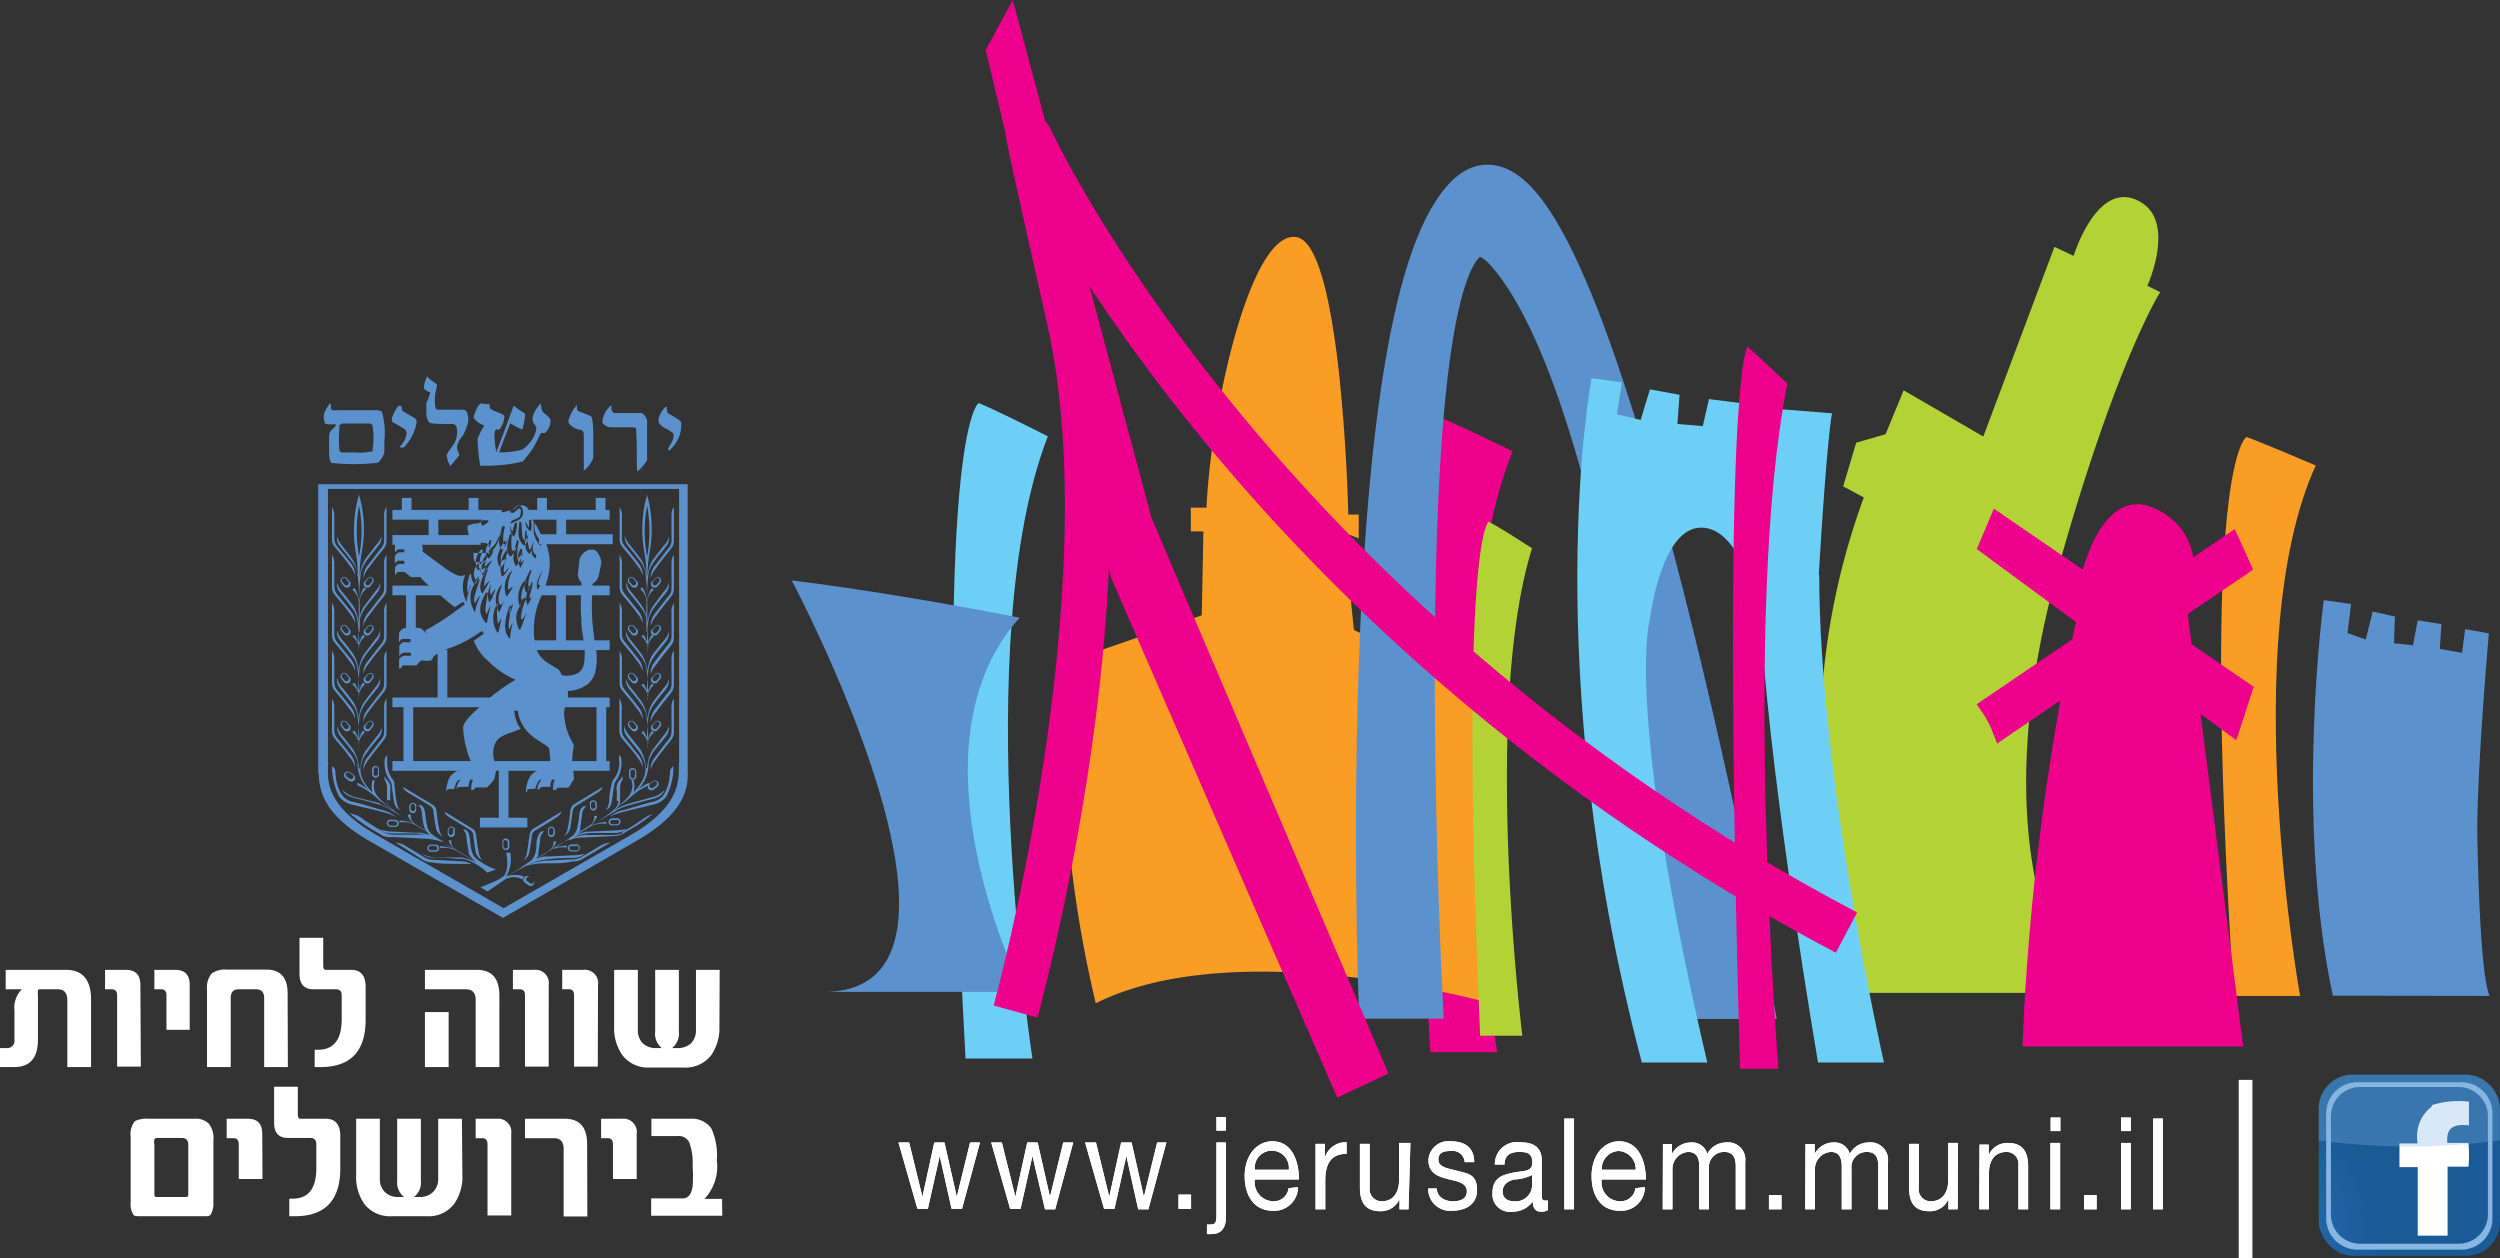
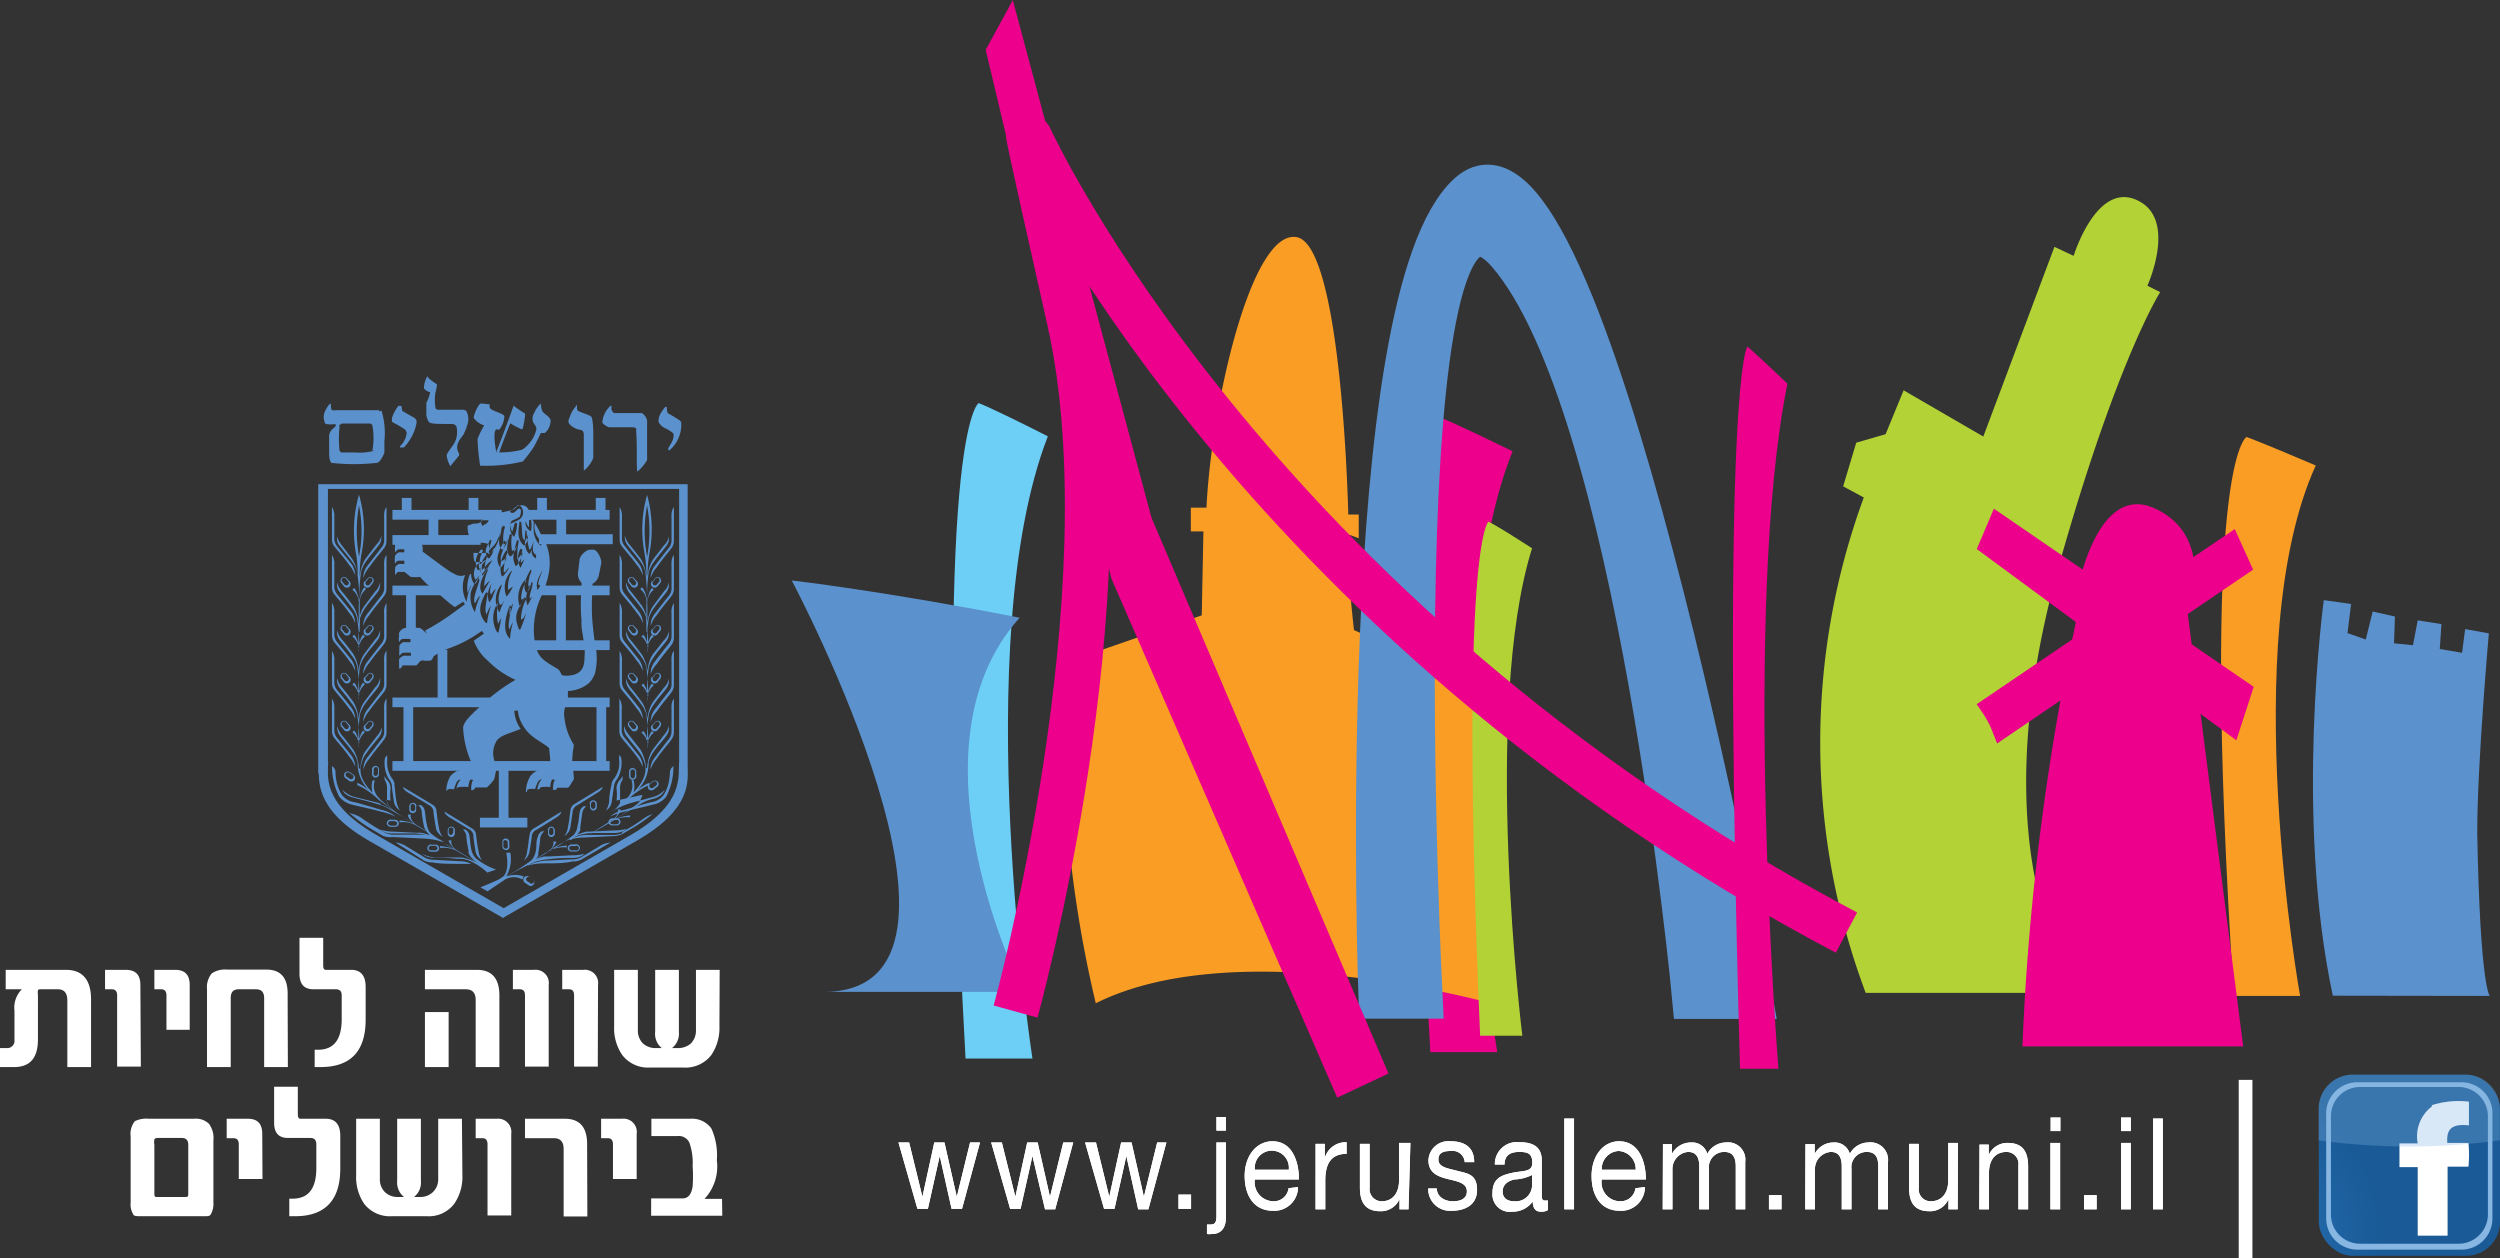
<svg xmlns="http://www.w3.org/2000/svg" viewBox="0 0 105.43 53.07">
  <rect x="0" y="0" width="105.43" height="53.07" fill="#333333" stroke="none" />
  <defs>
    <style>.cls-1{isolation:isolate;}.cls-13,.cls-14,.cls-2,.cls-3,.cls-6{fill:none;}.cls-11,.cls-2,.cls-3,.cls-6{stroke:#5b91cc;}.cls-2,.cls-3{stroke-miterlimit:3.86;}.cls-2{stroke-width:0.41px;}.cls-3{stroke-width:0.42px;}.cls-11,.cls-4{fill:#5b91cc;}.cls-5{fill:#231f20;}.cls-6{stroke-miterlimit:10;stroke-width:0.08px;}.cls-7{fill:#f99d25;}.cls-8{fill:#b2d235;}.cls-18,.cls-9{fill:#ec008c;}.cls-10{fill:#037bc0;}.cls-11{stroke-width:1.68px;}.cls-12{fill:#6dcff6;}.cls-13,.cls-14,.cls-18{stroke:#ec008c;}.cls-13{stroke-width:1.92px;}.cls-14{stroke-width:0.7px;}.cls-15,.cls-16,.cls-17,.cls-21{fill:#fff;}.cls-16{stroke:#231f20;}.cls-16,.cls-17{stroke-width:0.58px;}.cls-17{stroke:#fff;}.cls-18{stroke-width:0.92px;}.cls-19{fill:url(#radial-gradient);}.cls-20,.cls-22{fill:#86b6e1;}.cls-21{fill-rule:evenodd;}.cls-22{opacity:0.31;mix-blend-mode:screen;}</style>
    <radialGradient id="radial-gradient" cx="-1803.96" cy="87.52" r="28.2" gradientTransform="translate(473.31 33.57) scale(0.21)" gradientUnits="userSpaceOnUse">
      <stop offset="0" stop-color="#2b75b9" />
      <stop offset="1" stop-color="#195a97" />
    </radialGradient>
  </defs>
  <title>jerusalem-logo2</title>
  <g class="cls-1">
    <g id="Layer_2" data-name="Layer 2">
      <g id="Layer_1-2" data-name="Layer 1">
        <path class="cls-2" d="M16.55,21.71h4.61m.94,0h3.61m-9.16,1.06h3.72M16.55,24.9H19m-1.67,0v1.76m.95-4.95v1m4.58-1.05V21m-2.89.7V21m-2.82.71V21m6.52,1.8V21.7m1.66,0V21m-1.67,6.26V24.9m-5,4.74V27.4m-1.44,4.85V29.58m8.14,2.67V29.62m-4.12,2.69v2.38m-1,0h2M16.55,32.3h9.16m-9.16-2.68h9.16m-3.56-2.41h3.56M22.85,24.9h2.86" />
        <line class="cls-3" x1="22.73" y1="22.74" x2="25.84" y2="22.74" />
        <path class="cls-4" d="M24,35.36a3.23,3.23,0,0,1,.73-.29h.15l1-.05a2,2,0,0,0,.56-.07l-.11.08a.89.89,0,0,1-.39.1c-.3,0-.59,0-1,0a2.14,2.14,0,0,0-.58.11,8.16,8.16,0,0,0-1.14.59,2,2,0,0,1,.68-.17v.08A1.22,1.22,0,0,0,23,36l-1,.58,0,0,1-.61c.43-.22.33-.48.33-.48h.13c0,.12-.28.4-.28.4a7.44,7.44,0,0,0,1-.67.61.61,0,0,0,.17-.36c.07-.27.06-.44.1-.62a.34.34,0,0,1,.17-.24l.11,0a.46.46,0,0,0-.18.32l-.08.59a.51.51,0,0,1,0,.11,1.06,1.06,0,0,1-.41.41Z" />
        <path class="cls-4" d="M17,33.19c0,.14.3.29.3.29l.77.46a.36.36,0,0,1,.21.26c0,.14.1.69.1.69s0,.22.29.4a.77.77,0,0,1-.16-.38c-.06-.27-.08-.57-.11-.75a.32.32,0,0,0-.17-.23Z" />
        <path class="cls-4" d="M18.45,35.36a2.48,2.48,0,0,0-.7-.24.92.92,0,0,0-.18,0l-1-.05a1.72,1.72,0,0,1-.54-.09l.09.07a.9.9,0,0,0,.4.1c.29,0,.58,0,1,0a2.19,2.19,0,0,1,.59.11,7.92,7.92,0,0,1,1.12.59,1.9,1.9,0,0,0-.67-.17v.08a1.22,1.22,0,0,1,.81.19l1,.58,0,0-1-.61c-.43-.22-.33-.48-.33-.48h-.12c0,.12.27.4.27.4a7.32,7.32,0,0,1-1-.67.65.65,0,0,1-.18-.36c-.07-.27-.06-.44-.1-.62a.31.31,0,0,0-.17-.24l-.1,0a.48.48,0,0,1,.15.32c0,.14.09.59.09.59a.8.8,0,0,0,.05.11,1.14,1.14,0,0,0,.41.41Z" />
        <path class="cls-4" d="M16.68,35.53a1,1,0,0,1,.47.17l.74.45a.76.76,0,0,0,.4.11l1.11.06a1,1,0,0,1,.47.11l-.44,0c-.42,0-.91,0-1.19-.06a.74.74,0,0,1-.38-.09Z" />
        <path class="cls-4" d="M18.75,34.23c0,.14.29.29.29.29l.72.44a.35.35,0,0,1,.2.24c0,.14.09.68.09.68a.52.52,0,0,0,.27.39.86.86,0,0,1-.14-.38c-.06-.26-.08-.55-.11-.72a.31.31,0,0,0-.16-.23Z" />
        <path class="cls-4" d="M20.92,36.67a2.86,2.86,0,0,1-.86-.48.75.75,0,0,1-.18-.35c-.06-.27-.05-.44-.09-.62a.34.34,0,0,0-.17-.24l-.1,0a.44.44,0,0,1,.15.32c0,.14.09.58.09.58a.8.8,0,0,0,0,.11,1.17,1.17,0,0,0,.4.42l0,0a2.28,2.28,0,0,0-.7-.25l-.18,0-.95,0A1.28,1.28,0,0,1,17.8,36l.09.07a.78.78,0,0,0,.4.1c.29,0,.58,0,1,.05a1.12,1.12,0,0,1,.46.06,2.56,2.56,0,0,1,.8.52Z" />
        <path class="cls-4" d="M14,21.38a.75.75,0,0,1,.1.44v.86a.52.52,0,0,0,.11.35l.57.7a.86.86,0,0,1,.2.53,1.37,1.37,0,0,0-.26-.44c-.2-.29-.46-.57-.6-.75a.47.47,0,0,1-.12-.31Z" />
        <path class="cls-4" d="M16.3,21.39c-.13.13-.1.45-.1.45v.9a.47.47,0,0,1-.11.35l-.57.74a.82.82,0,0,0-.2.55,1.24,1.24,0,0,1,.26-.47c.2-.29.46-.59.6-.77a.52.52,0,0,0,.12-.33Z" />
        <path class="cls-4" d="M15.17,26.63l0-1.14a.76.76,0,0,1,.27-.65l-.07-.07c-.13.09-.21.54-.21.54a6.91,6.91,0,0,1,.07-1.21,1.43,1.43,0,0,1,.22-.44c.21-.29.37-.46.51-.65a.48.48,0,0,0,.12-.32v-.11a.68.68,0,0,1-.21.39l-.47.61-.07.13a1.74,1.74,0,0,0-.16.64,5.31,5.31,0,0,1,.09-1.08,5.22,5.22,0,0,0-.12-2.41v.46a5.49,5.49,0,0,1,0,2.15,6.16,6.16,0,0,1,0-2.15v-.46A5.51,5.51,0,0,0,15,23.27a5,5,0,0,1,.08,1.08,1.59,1.59,0,0,0-.15-.64l-.07-.13L14.42,23a.94.94,0,0,1-.21-.39v.11a.49.49,0,0,0,.13.32c.14.19.3.36.51.65a1.11,1.11,0,0,1,.21.44,6.9,6.9,0,0,1,.09,1.21s-.09-.45-.22-.54l-.07.07a.73.73,0,0,1,.27.65l0,1.14Z" />
        <path class="cls-4" d="M14,23.4a.75.75,0,0,1,.1.44v.86a.52.52,0,0,0,.11.35l.57.7a.86.86,0,0,1,.2.53,1.37,1.37,0,0,0-.26-.44c-.2-.29-.46-.57-.6-.75a.47.47,0,0,1-.12-.31Z" />
        <path class="cls-4" d="M16.3,23.41c-.13.13-.1.45-.1.45v.9a.47.47,0,0,1-.11.35l-.57.74a.82.82,0,0,0-.2.55,1.14,1.14,0,0,1,.26-.46c.2-.3.46-.59.6-.78a.52.52,0,0,0,.12-.33Z" />
        <path class="cls-4" d="M15.12,26.34a1.66,1.66,0,0,0-.15-.65l-.07-.13s-.35-.47-.48-.61a1,1,0,0,1-.21-.4v.11a.54.54,0,0,0,.13.33c.14.19.3.35.5.65a1,1,0,0,1,.22.45,7.13,7.13,0,0,1,.09,1.23s-.09-.46-.22-.55l-.07.07a.74.74,0,0,1,.27.66l0,1.15h0l0-1.15a.75.75,0,0,1,.26-.66l-.07-.07c-.13.09-.21.55-.21.55a8.22,8.22,0,0,1,.07-1.23,1.53,1.53,0,0,1,.22-.45c.21-.3.37-.46.51-.65a.52.52,0,0,0,.12-.33v-.11a.73.73,0,0,1-.21.4l-.46.61-.08.13a1.75,1.75,0,0,0-.16.65Z" />
        <path class="cls-4" d="M14,25.42a.75.75,0,0,1,.1.44v.86a.52.52,0,0,0,.11.35l.57.7a.86.86,0,0,1,.2.53,1.37,1.37,0,0,0-.26-.44c-.2-.29-.46-.57-.6-.75A.47.47,0,0,1,14,26.8Z" />
        <path class="cls-4" d="M16.3,25.43a.7.7,0,0,0-.1.45v.9a.5.5,0,0,1-.11.36c-.12.14-.57.73-.57.73a.82.82,0,0,0-.2.55,1.24,1.24,0,0,1,.26-.47c.2-.29.46-.58.6-.77a.52.52,0,0,0,.12-.33Z" />
        <path class="cls-4" d="M15.12,28.36a1.66,1.66,0,0,0-.15-.65l-.07-.13s-.35-.47-.48-.61a1,1,0,0,1-.21-.4v.11a.54.54,0,0,0,.13.33c.14.19.3.35.5.65a1,1,0,0,1,.22.45,7.13,7.13,0,0,1,.09,1.23s-.09-.46-.22-.55l-.07.07a.74.74,0,0,1,.27.66l0,1.15h0l0-1.15a.75.75,0,0,1,.26-.66l-.07-.07c-.13.09-.21.55-.21.55a8.22,8.22,0,0,1,.07-1.23,1.53,1.53,0,0,1,.22-.45c.21-.3.37-.46.51-.65a.52.52,0,0,0,.12-.33v-.11a.73.73,0,0,1-.21.4l-.46.61-.08.13a1.75,1.75,0,0,0-.16.65Z" />
        <path class="cls-4" d="M14,27.45a.71.71,0,0,1,.1.43v.86a.52.52,0,0,0,.11.35l.57.7a.86.86,0,0,1,.2.53,1.37,1.37,0,0,0-.26-.44c-.2-.29-.46-.57-.6-.75a.47.47,0,0,1-.12-.31Z" />
        <path class="cls-4" d="M16.3,27.45c-.13.13-.1.45-.1.45v.9a.47.47,0,0,1-.11.35l-.57.74a.82.82,0,0,0-.2.55,1.24,1.24,0,0,1,.26-.47c.2-.29.46-.59.6-.77a.52.52,0,0,0,.12-.33Z" />
        <path class="cls-4" d="M15.12,30.38a1.66,1.66,0,0,0-.15-.65l-.07-.13s-.35-.47-.48-.61a1,1,0,0,1-.21-.41v.12a.54.54,0,0,0,.13.33c.14.19.3.35.5.65a1,1,0,0,1,.22.44,7.24,7.24,0,0,1,.09,1.24s-.09-.46-.22-.55l-.07.07a.74.74,0,0,1,.27.66l0,1.06h0l0-1.06a.75.75,0,0,1,.26-.66l-.07-.07c-.13.09-.21.55-.21.55a8.36,8.36,0,0,1,.07-1.24,1.57,1.57,0,0,1,.22-.44c.21-.3.37-.46.51-.65a.52.52,0,0,0,.12-.33v-.12a.72.72,0,0,1-.21.41l-.46.61-.08.13a1.75,1.75,0,0,0-.16.65Z" />
        <path class="cls-4" d="M14,29.46a.75.75,0,0,1,.1.44v.86a.52.52,0,0,0,.11.35l.57.7a.86.86,0,0,1,.2.53,1.37,1.37,0,0,0-.26-.44c-.2-.29-.46-.57-.6-.75a.47.47,0,0,1-.12-.31Z" />
        <path class="cls-4" d="M16.3,29.47c-.13.13-.1.45-.1.45v.9a.47.47,0,0,1-.11.35l-.57.74a.82.82,0,0,0-.2.55,1.24,1.24,0,0,1,.26-.47c.2-.29.46-.58.6-.78a.48.48,0,0,0,.12-.32Z" />
        <path class="cls-4" d="M15.13,32.39a1.51,1.51,0,0,0-.16-.64l-.07-.13s-.35-.47-.48-.61a1,1,0,0,1-.2-.4l0,.11a.61.61,0,0,0,.13.33c.14.19.3.35.51.65a1.24,1.24,0,0,1,.22.44,1.59,1.59,0,0,0,.6,1.29,2.27,2.27,0,0,0-.61-.42v.1a2.94,2.94,0,0,1,.76.49l.2.18.74.51v0a6.39,6.39,0,0,1-.7-.54l-.1-.11a.69.69,0,0,1-.16-.73h-.1a1,1,0,0,0,0,.52c-.57-.6-.55-.94-.46-1.25a1.09,1.09,0,0,1,.22-.44c.21-.3.37-.46.51-.65a.52.52,0,0,0,.12-.33v-.11a.81.81,0,0,1-.21.4l-.47.61-.08.13a2,2,0,0,0-.15.64Z" />
        <path class="cls-4" d="M28.42,21.39c-.13.13-.1.45-.1.45v.9a.5.5,0,0,1-.11.36c-.12.14-.57.73-.57.73a.82.82,0,0,0-.2.55,1.21,1.21,0,0,1,.26-.46c.2-.3.46-.59.6-.78a.52.52,0,0,0,.12-.33Z" />
        <path class="cls-4" d="M26.13,21.38a.75.75,0,0,1,.1.44v.86a.49.49,0,0,0,.12.35l.56.7a.86.86,0,0,1,.2.53,1.37,1.37,0,0,0-.26-.44c-.2-.29-.46-.57-.6-.75a.47.47,0,0,1-.12-.31Z" />
        <path class="cls-4" d="M27.26,26.63l0-1.14a.71.71,0,0,0-.26-.65l.07-.07c.14.09.22.54.22.54a9.58,9.58,0,0,0-.08-1.21,1.24,1.24,0,0,0-.22-.44c-.21-.29-.37-.46-.51-.65a.56.56,0,0,1-.13-.32l0-.11a.89.89,0,0,0,.2.39c.13.15.48.61.48.61l.07.13a1.74,1.74,0,0,1,.16.64,5.31,5.31,0,0,0-.09-1.08,5.3,5.3,0,0,1,.12-2.4v.45a5.74,5.74,0,0,0,0,2.16,6,6,0,0,0,0-2.16v-.45a5.45,5.45,0,0,1,.11,2.4,5.31,5.31,0,0,0-.09,1.08,1.74,1.74,0,0,1,.16-.64l.08-.13L28,23a.68.68,0,0,0,.21-.39v.11a.48.48,0,0,1-.12.32c-.14.19-.3.36-.51.65a1.43,1.43,0,0,0-.22.44,6.91,6.91,0,0,0-.07,1.21s.08-.45.21-.54l.07.07a.73.73,0,0,0-.27.65l0,1.14Z" />
        <path class="cls-4" d="M28.42,23.41c-.13.13-.1.45-.1.45v.9a.5.5,0,0,1-.11.36c-.12.14-.57.73-.57.73a.82.82,0,0,0-.2.55,1.21,1.21,0,0,1,.26-.46c.2-.3.46-.59.6-.78a.52.52,0,0,0,.12-.33Z" />
        <path class="cls-4" d="M26.13,23.4a.75.75,0,0,1,.1.44v.86a.49.49,0,0,0,.12.35l.56.7a.86.86,0,0,1,.2.53,1.37,1.37,0,0,0-.26-.44c-.2-.29-.46-.57-.6-.75a.47.47,0,0,1-.12-.31Z" />
        <path class="cls-4" d="M27.3,26.34a1.81,1.81,0,0,1,.16-.65l.08-.13.46-.62a.7.7,0,0,0,.21-.4v.12a.53.53,0,0,1-.12.33c-.14.19-.3.35-.51.65a1.43,1.43,0,0,0-.22.44,7.25,7.25,0,0,0-.07,1.24s.08-.46.21-.55l.07.07a.72.72,0,0,0-.26.66l0,1.15h0l0-1.15a.72.72,0,0,0-.26-.66l.07-.07c.14.09.22.55.22.55a9.94,9.94,0,0,0-.08-1.24,1.24,1.24,0,0,0-.22-.44c-.21-.3-.37-.46-.51-.65a.64.64,0,0,1-.13-.33l0-.12a.92.92,0,0,0,.2.4c.13.15.48.62.48.62l.07.13a1.75,1.75,0,0,1,.16.65Z" />
        <path class="cls-4" d="M28.42,25.43a.7.7,0,0,0-.1.45v.9a.5.5,0,0,1-.11.36c-.12.14-.57.73-.57.73a.82.82,0,0,0-.2.55A1.21,1.21,0,0,1,27.7,28c.2-.3.46-.59.6-.78a.52.52,0,0,0,.12-.33Z" />
        <path class="cls-4" d="M26.13,25.42a.75.75,0,0,1,.1.44v.86a.49.49,0,0,0,.12.35l.56.7a.86.86,0,0,1,.2.53,1.37,1.37,0,0,0-.26-.44c-.2-.29-.46-.57-.6-.75a.47.47,0,0,1-.12-.31Z" />
        <path class="cls-4" d="M27.3,28.36a1.81,1.81,0,0,1,.16-.65l.08-.13L28,27a.7.7,0,0,0,.21-.4v.12a.52.52,0,0,1-.12.33c-.14.19-.3.35-.51.65a1.43,1.43,0,0,0-.22.44,7.25,7.25,0,0,0-.07,1.24s.08-.46.21-.55l.07.07a.72.72,0,0,0-.26.66l0,1.15h0l0-1.15a.72.72,0,0,0-.26-.66l.07-.07c.14.09.22.55.22.55a9.94,9.94,0,0,0-.08-1.24,1.24,1.24,0,0,0-.22-.44c-.21-.3-.37-.46-.51-.65a.61.61,0,0,1-.13-.33l0-.12a.92.92,0,0,0,.2.4c.13.15.48.62.48.62l.07.13a1.75,1.75,0,0,1,.16.65Z" />
        <path class="cls-4" d="M28.42,27.45c-.13.13-.1.45-.1.45v.9a.5.5,0,0,1-.11.36c-.12.14-.57.73-.57.73a.82.82,0,0,0-.2.55A1.14,1.14,0,0,1,27.7,30c.2-.3.46-.59.6-.78a.52.52,0,0,0,.12-.33Z" />
        <path class="cls-4" d="M26.13,27.45a.71.71,0,0,1,.1.43v.86a.49.49,0,0,0,.12.35l.56.7a.86.86,0,0,1,.2.53,1.37,1.37,0,0,0-.26-.44c-.2-.29-.46-.57-.6-.75a.47.47,0,0,1-.12-.31Z" />
        <path class="cls-4" d="M27.3,30.38a1.81,1.81,0,0,1,.16-.65l.08-.13L28,29a.7.7,0,0,0,.21-.4v.12a.52.52,0,0,1-.12.33c-.14.19-.3.35-.51.65a1.43,1.43,0,0,0-.22.44,7.25,7.25,0,0,0-.07,1.24s.08-.46.21-.55l.07.07a.72.72,0,0,0-.26.66l0,1.08h0l0-1.08a.72.72,0,0,0-.26-.66l.07-.07c.14.09.22.55.22.55a9.94,9.94,0,0,0-.08-1.24,1.24,1.24,0,0,0-.22-.44c-.21-.3-.37-.46-.51-.65a.61.61,0,0,1-.13-.33l0-.12a.92.92,0,0,0,.2.4c.13.15.48.62.48.62l.07.13a1.75,1.75,0,0,1,.16.65Z" />
        <path class="cls-4" d="M14.3,33.59a2.87,2.87,0,0,1-.3-1.28c.2.14.13.26.16.43a1.8,1.8,0,0,0,.25.77.8.8,0,0,0,.54.32c.22.05,1.12.32,1.12.32a1.45,1.45,0,0,1,.62.29,2.78,2.78,0,0,0-.62-.21c-.43-.12-.92-.22-1.2-.29a1,1,0,0,1-.57-.35" />
        <path class="cls-5" d="M16.18,35.22l-.58-.34a6.81,6.81,0,0,1-.69-.5,1.15,1.15,0,0,1,.42.23l.34.22c.2.13.53.31.53.31a.85.85,0,0,0,.42.1l1.15,0a1.48,1.48,0,0,1,.67.16,3.37,3.37,0,0,0-.65-.08l-1.22-.06a.88.88,0,0,1-.39-.09" />
        <path class="cls-6" d="M16.18,35.22l-.58-.34a6.81,6.81,0,0,1-.69-.5,1.15,1.15,0,0,1,.42.23l.34.22c.2.13.53.31.53.31a.85.85,0,0,0,.42.1l1.15,0a1.48,1.48,0,0,1,.67.16,3.37,3.37,0,0,0-.65-.08l-1.22-.06A.88.88,0,0,1,16.18,35.22Z" />
        <path class="cls-4" d="M16.47,33.76a2.29,2.29,0,0,1,0-.49.48.48,0,0,0-.16-.39.7.7,0,0,1-.09-.16,1.1,1.1,0,0,0,0,.16.69.69,0,0,1,.1.43c0,.14,0,.44,0,.44l0,.11a1,1,0,0,0,.36.41h0a1.84,1.84,0,0,0-.6-.33L16,33.87,15,33.62a1.07,1.07,0,0,1-.57-.33,1,1,0,0,0,.1.16l0,0a.79.79,0,0,0,.35.18c.29.08.57.14,1,.27a1.94,1.94,0,0,1,.54.22l1.09.65a1.9,1.9,0,0,0-.66-.17v.08a1.19,1.19,0,0,1,.8.19l1,.58,0,0-1-.61c-.42-.23-.32-.49-.32-.49h-.12c-.05.13.27.41.27.41a6.64,6.64,0,0,1-1-.68.66.66,0,0,1-.18-.35" />
        <path class="cls-4" d="M16.64,33.08a.45.45,0,0,0-.1-.24,1.18,1.18,0,0,1-.21-.77s0-.22,0-.22-.09.08-.1.14a1.36,1.36,0,0,0,.17.87.49.49,0,0,1,.13.3c0,.13.08.63.08.63a.52.52,0,0,0,.25.38,1,1,0,0,1-.14-.37c-.05-.26-.06-.55-.09-.72" />
        <path class="cls-4" d="M25.75,35.53a1,1,0,0,0-.49.17l-.77.46a.76.76,0,0,1-.41.08l-1.14.06a1.94,1.94,0,0,0-.68.2,2.66,2.66,0,0,1,.64-.09c.44,0,.94,0,1.23-.08a.81.81,0,0,0,.39-.08Z" />
        <path class="cls-4" d="M23.67,34.23c0,.14-.28.29-.28.29l-.74.46a.36.36,0,0,0-.22.24c0,.13-.1.69-.1.69a.56.56,0,0,1-.25.38.71.71,0,0,0,.15-.38c.05-.25.07-.55.11-.73a.35.35,0,0,1,.15-.23Z" />
        <path class="cls-4" d="M22.25,36.4a2.37,2.37,0,0,1,.7-.28l.17,0,1-.05a1.77,1.77,0,0,0,.54-.07l-.1.08a.77.77,0,0,1-.39.1c-.29,0-.59,0-1,.05a2.74,2.74,0,0,0-.58.11,9.17,9.17,0,0,0-1.21.62,1,1,0,0,1,.7,0l-.05.13a.74.74,0,0,0-.73,0l-.74.5-.3-.17s.48-.19.79-.34c0,0,.16-.11.18-.12.28-.3.12-1,.12-1h.17a1.46,1.46,0,0,1-.17,1,8.81,8.81,0,0,0,1.06-.68.77.77,0,0,0,.18-.36c.06-.26,0-.44.09-.62a.34.34,0,0,1,.17-.24l.11,0a.44.44,0,0,0-.18.3c0,.14-.08.63-.08.63l0,.09a1.29,1.29,0,0,1-.42.42Z" />
        <path class="cls-4" d="M28.42,29.47c-.13.13-.1.45-.1.45v.9a.52.52,0,0,1-.12.36c-.12.14-.56.73-.56.73a.85.85,0,0,0-.21.55,1.44,1.44,0,0,1,.26-.46c.2-.3.47-.59.6-.78a.54.54,0,0,0,.13-.33Z" />
        <path class="cls-4" d="M26.12,29.46a.68.68,0,0,1,.1.44v.86a.49.49,0,0,0,.12.35l.56.7a.83.83,0,0,1,.21.53,1.87,1.87,0,0,0-.26-.44c-.21-.29-.47-.57-.61-.75a.47.47,0,0,1-.12-.31Z" />
        <path class="cls-4" d="M27.29,32.39a1.68,1.68,0,0,1,.16-.64l.08-.14L28,31a.86.86,0,0,0,.21-.4v.12a.49.49,0,0,1-.12.32c-.14.2-.31.36-.52.65a1.67,1.67,0,0,0-.22.45,1.57,1.57,0,0,1-.59,1.29,2.27,2.27,0,0,1,.61-.42v.1a2.94,2.94,0,0,0-.76.49l-.2.18-.74.51v0a6.7,6.7,0,0,0,.69-.54l.1-.11a.72.72,0,0,0,.17-.74h.09a1,1,0,0,1,0,.52c.56-.6.54-1,.46-1.25a1.42,1.42,0,0,0-.22-.45c-.21-.29-.37-.45-.51-.65a.51.51,0,0,1-.13-.32V30.6a1,1,0,0,0,.21.4l.48.61.07.14a1.68,1.68,0,0,1,.16.64Z" />
        <path class="cls-4" d="M28,33.51a.8.8,0,0,1-.54.32c-.23.05-1.11.32-1.11.32a1.34,1.34,0,0,0-.63.29,2.68,2.68,0,0,1,.61-.21c.44-.12.93-.22,1.21-.3a.87.87,0,0,0,.56-.34,2.73,2.73,0,0,0,.3-1.28c-.19.14-.13.26-.16.43a1.79,1.79,0,0,1-.24.77" />
-         <path class="cls-4" d="M26,33.76a1.94,1.94,0,0,0,0-.5.53.53,0,0,1,.16-.39.64.64,0,0,0,.1-.16.9.9,0,0,0,0,.16.67.67,0,0,0-.11.43c0,.14,0,.45,0,.45l0,.11a1,1,0,0,1-.36.41h0a1.92,1.92,0,0,1,.59-.33l.17-.06.92-.25a1.07,1.07,0,0,0,.57-.33.55.55,0,0,1-.09.15l-.05.06a.84.84,0,0,1-.36.18c-.29.08-.57.14-1,.27a1.94,1.94,0,0,0-.54.22l-1.09.65a1.9,1.9,0,0,1,.66-.17v.08a1.17,1.17,0,0,0-.79.19l-1,.58,0,0,.95-.61c.42-.23.32-.49.32-.49h.13c0,.13-.27.41-.27.41a6.64,6.64,0,0,0,1-.68.75.75,0,0,0,.18-.35" />
+         <path class="cls-4" d="M26,33.76a1.94,1.94,0,0,0,0-.5.53.53,0,0,1,.16-.39.64.64,0,0,0,.1-.16.9.9,0,0,0,0,.16.67.67,0,0,0-.11.43c0,.14,0,.45,0,.45l0,.11a1,1,0,0,1-.36.41h0a1.92,1.92,0,0,1,.59-.33l.17-.06.92-.25a1.07,1.07,0,0,0,.57-.33.55.55,0,0,1-.09.15l-.05.06a.84.84,0,0,1-.36.18a1.94,1.94,0,0,0-.54.22l-1.09.65a1.9,1.9,0,0,1,.66-.17v.08a1.17,1.17,0,0,0-.79.19l-1,.58,0,0,.95-.61c.42-.23.32-.49.32-.49h.13c0,.13-.27.41-.27.41a6.64,6.64,0,0,0,1-.68.75.75,0,0,0,.18-.35" />
        <path class="cls-4" d="M25.89,33.17l-.09.62a.49.49,0,0,1-.25.39.86.86,0,0,0,.14-.38c0-.25.06-.55.1-.71a.45.45,0,0,1,.11-.26,1.06,1.06,0,0,0,.21-.77v-.22c.05.06.09.08.09.14a1.35,1.35,0,0,1-.17.87.64.64,0,0,0-.14.32" />
        <path class="cls-4" d="M29,32.34c0,.56.21,1.73-2.07,3.07l-5.72,3.3-5.73-3.3c-2.27-1.34-2-2.55-2.05-3.11l.41-.17c0,.56-.31,1.72,2,3.06l5.4,3.11,5.4-3.11c2.28-1.34,1.94-2.5,2-3.06V20.62H13.83v12l-.41,0V20.42H29Z" />
        <path class="cls-4" d="M18,26.73a2.1,2.1,0,0,0-.27-.24,2.5,2.5,0,0,0-.68,0,.39.39,0,0,0-.22.2.87.87,0,0,0,0,.14.61.61,0,0,0,0,.25s0,0,0,0,.07-.12.13-.13a2.37,2.37,0,0,1,.35,0s0,.12,0,.13-.25,0-.31,0a.45.45,0,0,0-.16.15s0,.17,0,.24a1.2,1.2,0,0,0,0,.19h0s.09-.11.15-.13a2.06,2.06,0,0,1,.34,0s0,.11,0,.12-.24,0-.3,0a.52.52,0,0,0-.2.14v0c0,.07,0,.24,0,.36s.11,0,.15-.09l.5,0s.06,0,.08,0,0,0,.06-.06.07-.13.2-.15a.94.94,0,0,0,.36,0c.07-.05.07-.13.12-.18a2.77,2.77,0,0,1,.55-.3,5.16,5.16,0,0,0,1.2-.58l.27-.18.09.11-.43.3a2.08,2.08,0,0,0,.61.86,3.74,3.74,0,0,0,1.15.79,7.56,7.56,0,0,0-1.36,1c-.36.34-.8.7-.85,1a4,4,0,0,0,.38,1.55.89.89,0,0,1,.06.15s0,0,0,.07a.21.21,0,0,1-.11,0,4.19,4.19,0,0,0-.58.07,1,1,0,0,0-.28.21,1.26,1.26,0,0,0-.18.65c0,.06,0,.05,0,0a.44.44,0,0,1,.07-.08.52.52,0,0,1,.25,0c.08-.19.11-.42.29-.41,0,0,0,0,0,0s-.16.13-.18.41c0,0,0,.06,0,0s.07-.1.14-.1a2,2,0,0,1,.36,0v0a1,1,0,0,1,.07-.29c0-.05.16,0,.14,0s-.09.1-.09.4c0,0,0,.06.1,0s.05-.09.09-.09.39,0,.47,0a2,2,0,0,0,.27-.29.22.22,0,0,0,.06-.13l.1-.48a1,1,0,0,1,0-1.09c.2-.23.48-.27,1-.48a1.43,1.43,0,0,1-.27-.77c.06,0,.13,0,.15,0a1.3,1.3,0,0,0,.13.47,1.67,1.67,0,0,0,.48.61c.17.15.71.44.71.52s.05.35.05.72c0,.13-.32.15-.55.2a1.08,1.08,0,0,0-.29.23,1.33,1.33,0,0,0-.19.64c0,.06.05.06.05,0s0-.05.08-.08a.65.65,0,0,1,.25,0c.08-.19.12-.41.29-.41l0,0s-.16.13-.19.42c0,0,0,0,.05,0s.07-.1.14-.1a2,2,0,0,1,.36,0h0a.58.58,0,0,1,.06-.29c0-.06.17,0,.14,0s-.09.1-.09.41c0,0,0,0,.09,0s.06-.09.11-.09.33,0,.41,0,.16-.2.27-.35,0,0,0,0,0-.31-.06-.55a3.31,3.31,0,0,1,.05-.81.23.23,0,0,0,0-.12,2.58,2.58,0,0,1-.38-1.08,1,1,0,0,1,.08-.64.76.76,0,0,0,.06-.26v-.27a0,0,0,0,1,0,0,1.48,1.48,0,0,0,.86-.31,1,1,0,0,0,.29-.47,2.72,2.72,0,0,0,0-1.19c-.06-.33-.08-.62-.11-.87a9,9,0,0,1,0-1.48.79.79,0,0,1,0-.2.54.54,0,0,0,.27-.38l.1-.51c0-.18-.16-.53-.33-.55l-.14,0c-.17,0-.43.24-.45.43l-.06.51a.51.51,0,0,0,.14.45,1.31,1.31,0,0,1,0,.27s-.06.77,0,1.26c0,.25,0,.39.05.64l.08.54a2.5,2.5,0,0,1,0,.45c0,.4-.12.68-.57.75a1,1,0,0,1-.36,0c-.05,0-.09-.2-.2-.27-.61-.36-.81-.47-.94-1A3.29,3.29,0,0,1,23,24.83c0-.21.1-.37.11-.51a2.25,2.25,0,0,0-.17-1.59c-.09.09-.09.31-.16.27a1,1,0,0,1-.27-.54,3.64,3.64,0,0,1,0-.46.93.93,0,0,0-.2-.19c-.09-.07,0-.17,0-.25a.31.31,0,0,0-.39-.24c-.12,0-.16.13-.3.18s-.77.17-.77.17a.72.72,0,0,0-.33.06.49.49,0,0,0-.19.24.39.39,0,0,1-.29.11h-.07l-.25.09s0,0,0,.06,0,.18.05.33a.61.61,0,0,0,.07.12s0,0,0,0a1,1,0,0,0,.08.27.05.05,0,0,0,.05,0,.86.86,0,0,1,.64,0,.07.07,0,0,1,0,.05.54.54,0,0,1,0,.25.21.21,0,0,1,0,.06.15.15,0,0,1-.08,0,2.67,2.67,0,0,1-.56,0c0,.16,0,.37.08.39a1.8,1.8,0,0,0,.27,0c0,.13,0,.21,0,.31s.2-.25.44-.38c0,0,0,0,0,0a3,3,0,0,1-.44.58.62.62,0,0,1-.12-.47.59.59,0,0,0-.16.7c.06,0,.12-.13.19-.16s.05,0,0,0-.12.37-.23.35a.72.72,0,0,1-.13-.42s0,0-.05,0a1.5,1.5,0,0,0-.1.79l0,0c.07-.1.08-.26.16-.32a0,0,0,0,1,0,0,2,2,0,0,0-.2.7s0,.05,0,0a1.29,1.29,0,0,1-.06-1.13c-.26.09-.37,0-.63-.14l-.29-.2-.88-.65a.6.6,0,0,0-.13-.48,3.3,3.3,0,0,0-.83,0,.41.41,0,0,0-.19.18.9.9,0,0,0,0,.34h0s.07-.11.12-.13a1.24,1.24,0,0,1,.26,0s0,.11,0,.12-.16,0-.22,0a.35.35,0,0,0-.17.15,1.13,1.13,0,0,0,0,.34s0,0,0,0,.06-.12.12-.13a1.53,1.53,0,0,1,.27,0s0,.12,0,.13-.16,0-.22,0a.38.38,0,0,0-.16.13,1.2,1.2,0,0,0,0,.35h0s.06-.12.12-.14h.27l.26.21a2,2,0,0,0,.4,0,2.55,2.55,0,0,0,.47.45c.24.18.83.75,1,.82l.34-.22.08.1-.45.33a9.87,9.87,0,0,1-1.23.78h0m3.86-5.28c.22-.06.34.29.22.48a.34.34,0,0,1-.15.14,3,3,0,0,1-.35.16s0,0,0,0,.07-.14.09-.14a1.14,1.14,0,0,0,.33-.17c0-.05.09-.25,0-.32s-.19.17-.31.17-.14-.08-.08-.09.18-.18.32-.2m.53.57a1.11,1.11,0,0,1,0,.49s0,0,0,0a.38.38,0,0,1-.22-.42s0,0,0,0,.06.2.14.26h0c0-.1,0-.2,0-.3s0,0,0,0m-2,0,.23,0,.06,0c0,.07-.06.13-.18.19s0,.13,0,.13-.15-.16-.14-.26a.17.17,0,0,1,.06-.08m1.64.1c.06.35,0,.66.13.75s.05,0,.05,0a.7.7,0,0,0,.11-.23s0,0,0,0a.91.91,0,0,1-.12.45l-.07,0c-.3-.29-.21-.62-.17-1,0,0,0,0,0,0m-.11.06a1.27,1.27,0,0,1-.12.59s0,0,0,0a.49.49,0,0,1-.15-.49s0,0,0,0,0,.21.08.27h0s.06-.25.11-.37,0,0,0,0m-.55.12a2.25,2.25,0,0,1-.34,1c-.06.08-.11.17-.24.19s0,0,0,0c0-.2.21-.27.33-.48a2.41,2.41,0,0,0,.24-.67s0,0,0,0m.14,0a1.6,1.6,0,0,0-.06.74,0,0,0,0,0,0,0c.11,0,.13-.14.2-.22s0,0,0,0a1.86,1.86,0,0,1-.23.44,0,0,0,0,1-.05,0c-.11-.09-.21-.44.05-1,0,0,0,0,0,0m1,.23a2.78,2.78,0,0,0,.1.72.07.07,0,0,0,0,.05c.1,0,.09-.12.15-.21s0,0,0,0a1,1,0,0,1-.12.4l0,0c-.22-.12-.23-.55-.18-1,0,0,0,0,0,0m-.57.17a2.35,2.35,0,0,0,0,.7h0c.09,0,.15-.12.22-.2h0a1.24,1.24,0,0,1-.26.43s0,0-.05,0c-.21-.25-.07-.61,0-.93,0,0,0,0,0,0m1,.25c0,.23-.11.51.11.62h0a.89.89,0,0,0,0,.15s0,0,0,0c-.3-.13-.17-.52-.09-.8,0,0,0,0,0,0m-1.19.1c-.05.25-.27.57-.2.83,0,0,0,0,0,0s.17-.1.24-.16,0,0,0,0a1.26,1.26,0,0,1-.26.43l0,0a.63.63,0,0,1-.1-.58,2,2,0,0,1,.27-.57s0,0,0,0m.6,0a3,3,0,0,0-.06.8s0,0,0,0,.15-.21.23-.3,0,0,0,0a1.65,1.65,0,0,1-.26.56s0,0-.05,0c-.16-.33-.08-.53.06-1.08,0,0,0,0,0,0m-1.08,0c0,.17-.16.41-.08.55l.05,0c.07-.06.09-.17.17-.23s0,0,0,0-.08.21-.12.29l-.1.15a0,0,0,0,1-.06,0c-.22-.33,0-.53.08-.77,0,0,0,0,0,0m-.29.43c-.12.34-.14.24-.14.6l0,0c.11-.05.13-.15.26-.18s0,0,0,0-.14.17-.18.22-.07.13-.11.18a.06.06,0,0,1-.07,0,.76.76,0,0,1,.17-.85s0,0,0,0m1.13.05a2.55,2.55,0,0,0-.19.91s.06,0,.06,0,.08-.13.17-.19,0,0,0,0a1.63,1.63,0,0,1-.26.36h-.05a1.2,1.2,0,0,1,.22-1.12s0,0,0,0m.65,0a4.27,4.27,0,0,0-.07.56s0,0,0,0,.1-.09.16-.16,0,0,0,0l-.17.37h0a.85.85,0,0,1,0-.81h0m-1.4.31a1.44,1.44,0,0,0-.11.61s0,0,0,0,.08-.12.18-.19,0,0,0,0a2.5,2.5,0,0,1-.27.4s0,0,0,0c-.1-.16-.2-.36.14-.85,0,0,0,0,0,0M20.6,24a1.61,1.61,0,0,0-.18.73s0,0,0,0,.14-.18.23-.24,0,0,0,0c-.09.2-.2.35-.3.55h0c-.2-.23-.06-.64.18-1,0,0,0-.05,0,0m1.88.06a1.47,1.47,0,0,0-.13.64s0,0,0,0,.08-.07.13-.12,0,0,0,0l-.09.21a.74.74,0,0,1-.12.17s0,0,0,0c-.2-.29,0-.66.19-1,0,0,0,0,0,0m.47.1c-.06.19-.23.53-.13.57s.06,0,.08-.06,0,0,0,0a.77.77,0,0,1-.14.27h0c-.1-.34.06-.52.19-.81,0,0,0,0,0,0m-1.25,0a1.32,1.32,0,0,0-.18.81s0,0,0,0,.12-.09.2-.15h0a1.48,1.48,0,0,1-.27.43s0,0,0,0a1,1,0,0,1,.2-1.07s0,0,0,0m-.7.15c-.08.31-.28.63-.15.85,0,0,0,0,0,0a.78.78,0,0,1,.2-.26s0,0,0,0l-.13.31c0,.07-.09.17-.11.23s0,0-.05,0A.86.86,0,0,1,21,24.37l0,0m1.2.12a1.45,1.45,0,0,0-.22.79,0,0,0,0,0,0,0c.11,0,.11-.09.17-.14s0,0,0,0a2.21,2.21,0,0,0-.22.46s0,0,0,0a1.11,1.11,0,0,1,.22-1.15h0m-1.93,0c-.07.33-.31.79-.19,1,0,0,0,0,0,0,.14-.27.18-.29.23-.33s0,0,0,0a2.6,2.6,0,0,0-.23.7s0,0,0,0a1.16,1.16,0,0,1-.16-.89,2.42,2.42,0,0,1,.29-.55s0,0,0,0m1,.32c-.14.39-.18.61-.08.8,0,0,0,0,.05,0s.08-.11.13-.17,0,0,0,0-.15.35-.2.5,0,0,0,0a1,1,0,0,1,.09-1.18s0,0,0,0m1.31-.06c0,.23-.17.52-.11.66a0,0,0,0,0,0,0l.1-.1s0,0,0,0-.14.27-.2.38,0,0,0,0c-.15-.38,0-.59.18-1,0,0,0,0,0,0m-.76.2a1.2,1.2,0,0,0-.15.93.08.08,0,0,0,0,0s.06-.13.11-.21,0,0,0,0a0,0,0,0,1,0,0c0,.1-.1.4-.13.49a0,0,0,0,1,0,0A1.08,1.08,0,0,1,21.83,25s0,0,0,0m-1.25,0c-.05.25-.17.76-.06.91s0,0,0,0a1.3,1.3,0,0,1,.19-.37s0,0,0,0a3.53,3.53,0,0,0-.17.73s0,0-.05,0c-.37-.43-.26-.78,0-1.28,0,0,0,0,0,0m1.72.23a2,2,0,0,0-.24.9l0,0c.12,0,.15-.16.21-.25s0,0,0,0a4.82,4.82,0,0,1-.24.68s0,0-.05,0c-.24-.59-.1-.76.23-1.34,0,0,0,0,0,0M21,25.41a2.47,2.47,0,0,0,0,.9s0,0,0,0,.1-.17.14-.25a0,0,0,0,1,0,0,6,6,0,0,1-.12.61s0,0-.05,0A1.17,1.17,0,0,1,21,25.41s0,0,0,0m.54.14c0,.47-.16.78-.05,1h0a.78.78,0,0,1,.14-.29s0,0,0,0a3,3,0,0,0-.12.68s0,0,0,0c-.34-.3-.2-.93,0-1.44,0,0,0,0,0,0m1.31-2.94a3.44,3.44,0,0,0-.27-.51h0a.83.83,0,0,0,.21.71s0,0,0,0a.47.47,0,0,0,0-.19" />
        <path class="cls-4" d="M16.85,17.12s0,0,.06,0,0,.19.09.23l.47.27a.29.29,0,0,1,.09.1.33.33,0,0,1,0,.15,2,2,0,0,1-.53,1s-.12,0-.16,0a.05.05,0,0,1,0-.05l.1-.11a.9.9,0,0,0,.18-.45.37.37,0,0,0-.06-.14,4.76,4.76,0,0,0-.45-.27.41.41,0,0,1-.11-.07s0-.09,0-.15a1.49,1.49,0,0,1,.29-.53" />
        <path class="cls-4" d="M18,15.86h0a1,1,0,0,1,.1.11,3.75,3.75,0,0,0,.33.24s0,0,0,0a1.88,1.88,0,0,1-.07.36l0,0a1.93,1.93,0,0,0,0,.58.12.12,0,0,0,.13.13h1c.17,0,.19.08.19.08a.74.74,0,0,1,0,.63c0,.08-.06.15-.11.29s-.46.44-.21.85c0,.06,0,.07,0,.08l-.37.45h0a0,0,0,0,1,0,0,1.28,1.28,0,0,1-.15-.42s0,0,0-.06c.08-.18.22-.31.34-.53,0,0,0,0,0,0a1,1,0,0,0,.07-.66.21.21,0,0,0-.18-.11c-.74,0-.94,0-1-.11a.7.7,0,0,1-.09-.39c0-.17,0-.24,0-.39a1.6,1.6,0,0,0,.16-.45s0,0,0,0a.45.45,0,0,1-.26-.16,1,1,0,0,1,.16-.54" />
        <path class="cls-4" d="M20.65,17.05a.52.52,0,0,0,0,.11c0,.16.48.23.61.37a.14.14,0,0,1,0,.11.88.88,0,0,1-.21.48.05.05,0,0,1-.05,0c-.24-.13-.13.67-.06,1,0,0,0,0,0,0l0-.09c.31-.77.72-1.92.72-1.92s0,0,0,0,0,0,0,0a5.31,5.31,0,0,0,.48.33.1.1,0,0,1,0,.05.15.15,0,0,1,0,.06,3.88,3.88,0,0,1-.09.5s0,.06-.06.05a3.09,3.09,0,0,1-.47-.25s-.3.75-.47,1.23c0,0,0,0,0,0a3.93,3.93,0,0,0,.95-.11.56.56,0,0,0,.18-.13,1.4,1.4,0,0,0,.43-.69c.05-.21-.13-.24-.15-.45a.42.42,0,0,1,.06-.27,1.3,1.3,0,0,1,.29-.42s0,0,0,0,0,.28.1.38.26.18.31.33a.71.71,0,0,1-.24.54h-.17s-.18.38-.3.59a5.82,5.82,0,0,1-.46.61,6.49,6.49,0,0,1-1.73.18c-.07,0-.05,0-.07,0a8.47,8.47,0,0,1-.11-1.13,3.63,3.63,0,0,1,.28-.57.86.86,0,0,1-.44-.31s0-.05,0-.06c.05-.21.2-.52.29-.55s0,0,.06,0" />
        <path class="cls-4" d="M24.25,17.09s.07,0,.08,0a.56.56,0,0,1,0,.13.15.15,0,0,0,.09.13c.39.15.48.18.52.23s.08.32.08.73c0,0,0,1,0,1a1.26,1.26,0,0,1-.4.54,0,0,0,0,1,0,0s0-.06,0-.08c0-.28,0-1,0-1.4,0-.07,0-.22-.13-.24a.79.79,0,0,1-.47-.24c-.08-.1-.05-.17,0-.28a1.24,1.24,0,0,1,.29-.5" />
        <path class="cls-4" d="M25.73,17.1s.07,0,.06.06a.24.24,0,0,0,.11.26h1l.17,0a.5.5,0,0,1,.22.32c0,.35,0,.13,0,1.08,0,.19,0,.55,0,.58a1.94,1.94,0,0,1-.41.49l0,0c-.05-.12,0-1-.05-1.67,0,0,0-.1,0-.15a.26.26,0,0,0-.14-.05h-1a.56.56,0,0,1-.29-.2,1.06,1.06,0,0,1,.35-.71" />
        <path class="cls-4" d="M28.05,17.16s.07,0,.07,0,0,.23.05.27a5.55,5.55,0,0,1,.48.29.17.17,0,0,1,.08.11A1.42,1.42,0,0,1,28.22,19h0c-.17-.08.24-.33.18-.72a1.63,1.63,0,0,0-.37-.23.59.59,0,0,1-.26-.26c0-.13,0-.29.3-.65" />
        <path class="cls-4" d="M26,34.51h-.19a.17.17,0,0,0-.15.16h0a.15.15,0,0,0,.16.14h.2a.16.16,0,0,0,.15-.16h0a.17.17,0,0,0-.17-.15v.07a.1.1,0,0,1,.11.09.11.11,0,0,1-.1.1h-.16a.1.1,0,0,1-.12-.09.1.1,0,0,1,.11-.09H26Z" />
        <path class="cls-4" d="M23.11,35v.12a.16.16,0,0,0,.12.18h0a.16.16,0,0,0,.17-.13l0-.13a.17.17,0,0,0-.13-.18h0a.16.16,0,0,0-.17.14l.06,0a.09.09,0,0,1,.11-.09.1.1,0,0,1,.07.12v.09c0,.06-.06.11-.11.1a.11.11,0,0,1-.08-.13l0-.09h-.07Z" />
        <path class="cls-4" d="M24.88,33.89l0,.12a.16.16,0,0,0,.12.17h0a.15.15,0,0,0,.17-.13l0-.12a.16.16,0,0,0-.13-.18h0a.16.16,0,0,0-.18.14h.06a.12.12,0,0,1,.11-.09.12.12,0,0,1,.08.12l0,.1a.1.1,0,0,1-.11.09.11.11,0,0,1-.08-.12l0-.1h-.06Z" />
        <path class="cls-4" d="M19.18,35v.12a.16.16,0,0,1-.12.18h0a.17.17,0,0,1-.18-.13l0-.13a.17.17,0,0,1,.13-.18h0a.16.16,0,0,1,.18.14l-.06,0A.1.1,0,0,0,19,34.9a.11.11,0,0,0-.08.12l0,.09c0,.06.06.11.11.1a.13.13,0,0,0,.08-.13l0-.09h.07Z" />
        <path class="cls-4" d="M17.55,34v.12a.14.14,0,0,1-.12.17h0a.15.15,0,0,1-.17-.13l0-.12a.16.16,0,0,1,.13-.18h0a.16.16,0,0,1,.18.13l-.07,0a.1.1,0,0,0-.11-.09.11.11,0,0,0-.07.12v.1a.1.1,0,0,0,.11.09.11.11,0,0,0,.08-.12l0-.1h.07Z" />
        <path class="cls-4" d="M14.74,24.52l-.12-.14a.16.16,0,0,0-.22,0h0a.15.15,0,0,0,0,.21l.12.15a.16.16,0,0,0,.22,0h0a.17.17,0,0,0,0-.23l-.06,0a.11.11,0,0,1,0,.15.1.1,0,0,1-.14,0l-.1-.12a.1.1,0,0,1,0-.15.11.11,0,0,1,.14,0l.1.13h0Z" />
        <path class="cls-4" d="M15.39,24.52l.12-.14a.15.15,0,0,1,.21,0h0a.16.16,0,0,1,0,.21l-.12.15a.16.16,0,0,1-.22,0h0a.17.17,0,0,1,0-.23l.06,0a.11.11,0,0,0,0,.15.1.1,0,0,0,.14,0l.1-.12a.12.12,0,0,0,0-.15.11.11,0,0,0-.14,0l-.1.13h0Z" />
        <path class="cls-4" d="M14.74,26.54l-.12-.14a.16.16,0,0,0-.22,0h0a.15.15,0,0,0,0,.21l.12.15a.16.16,0,0,0,.22,0h0a.17.17,0,0,0,0-.23l-.06,0a.11.11,0,0,1,0,.15.1.1,0,0,1-.14,0l-.1-.12a.1.1,0,0,1,0-.15.11.11,0,0,1,.14,0l.1.13h0Z" />
        <path class="cls-4" d="M15.39,26.54l.12-.14a.15.15,0,0,1,.21,0h0a.16.16,0,0,1,0,.21l-.12.15a.16.16,0,0,1-.22,0h0a.17.17,0,0,1,0-.23l.06,0a.11.11,0,0,0,0,.15.1.1,0,0,0,.14,0l.1-.12a.12.12,0,0,0,0-.15.11.11,0,0,0-.14,0l-.1.13h0Z" />
        <path class="cls-4" d="M14.74,28.56l-.12-.14a.16.16,0,0,0-.22,0h0a.15.15,0,0,0,0,.21l.12.15a.16.16,0,0,0,.22,0h0a.17.17,0,0,0,0-.23l-.06,0a.11.11,0,0,1,0,.15.1.1,0,0,1-.14,0l-.1-.12a.1.1,0,0,1,0-.15.11.11,0,0,1,.14,0l.1.13h0Z" />
        <path class="cls-4" d="M15.39,28.56l.12-.14a.15.15,0,0,1,.21,0h0a.16.16,0,0,1,0,.21l-.12.15a.16.16,0,0,1-.22,0h0a.17.17,0,0,1,0-.23l.06,0a.11.11,0,0,0,0,.15.1.1,0,0,0,.14,0l.1-.12a.12.12,0,0,0,0-.15.11.11,0,0,0-.14,0l-.1.13h0Z" />
        <path class="cls-4" d="M14.74,30.58l-.12-.14a.16.16,0,0,0-.22,0h0a.15.15,0,0,0,0,.21l.12.15a.16.16,0,0,0,.22,0h0a.17.17,0,0,0,0-.23l-.06,0a.11.11,0,0,1,0,.15.1.1,0,0,1-.14,0l-.1-.12a.1.1,0,0,1,0-.15.11.11,0,0,1,.14,0l.1.13h0Z" />
        <path class="cls-4" d="M15.39,30.58l.12-.14a.15.15,0,0,1,.21,0h0a.16.16,0,0,1,0,.21l-.12.15a.16.16,0,0,1-.22,0h0a.17.17,0,0,1,0-.23l.06,0a.11.11,0,0,0,0,.15.1.1,0,0,0,.14,0l.1-.12a.12.12,0,0,0,0-.15.11.11,0,0,0-.14,0l-.1.13h0Z" />
        <path class="cls-4" d="M14.92,32.68l-.15-.1a.16.16,0,0,0-.22,0h0a.17.17,0,0,0,0,.22l.16.12a.17.17,0,0,0,.22,0h0a.17.17,0,0,0,0-.23l-.05,0a.1.1,0,0,1,0,.14.11.11,0,0,1-.15,0l-.13-.09a.11.11,0,0,1,0-.14.12.12,0,0,1,.15,0l.13.09h0Z" />
        <path class="cls-4" d="M15.69,32.59l0-.17a.16.16,0,0,1,.18-.12h0a.16.16,0,0,1,.11.19l0,.19a.15.15,0,0,1-.18.11h0a.17.17,0,0,1-.11-.2h.06a.11.11,0,0,0,.07.13.11.11,0,0,0,.12-.08l0-.16a.11.11,0,0,0-.07-.13.1.1,0,0,0-.11.09l0,.16h0Z" />
        <path class="cls-4" d="M27.52,24.52l.11-.14a.15.15,0,0,1,.21,0h0a.16.16,0,0,1,0,.21l-.12.15a.16.16,0,0,1-.22,0h0a.16.16,0,0,1,0-.23l.05,0a.11.11,0,0,0,0,.15.1.1,0,0,0,.14,0l.1-.12a.12.12,0,0,0,0-.15.11.11,0,0,0-.14,0l-.1.13h0Z" />
        <path class="cls-4" d="M26.86,24.52l-.12-.14a.16.16,0,0,0-.22,0h0a.15.15,0,0,0,0,.21l.12.15a.16.16,0,0,0,.22,0h0a.17.17,0,0,0,0-.23l-.06,0a.11.11,0,0,1,0,.15.1.1,0,0,1-.14,0l-.1-.12a.1.1,0,0,1,0-.15.11.11,0,0,1,.14,0l.1.13h0Z" />
        <path class="cls-4" d="M27.52,26.54l.11-.14a.15.15,0,0,1,.21,0h0a.16.16,0,0,1,0,.21l-.12.15a.16.16,0,0,1-.22,0h0a.16.16,0,0,1,0-.23l.05,0a.11.11,0,0,0,0,.15.1.1,0,0,0,.14,0l.1-.12a.12.12,0,0,0,0-.15.11.11,0,0,0-.14,0l-.1.13h0Z" />
        <path class="cls-4" d="M26.86,26.54l-.12-.14a.16.16,0,0,0-.22,0h0a.15.15,0,0,0,0,.21l.12.15a.16.16,0,0,0,.22,0h0a.17.17,0,0,0,0-.23l-.06,0a.11.11,0,0,1,0,.15.1.1,0,0,1-.14,0l-.1-.12a.1.1,0,0,1,0-.15.11.11,0,0,1,.14,0l.1.13h0Z" />
        <path class="cls-4" d="M27.52,28.56l.11-.14a.15.15,0,0,1,.21,0h0a.16.16,0,0,1,0,.21l-.12.15a.16.16,0,0,1-.22,0h0a.16.16,0,0,1,0-.23l.05,0a.11.11,0,0,0,0,.15.1.1,0,0,0,.14,0l.1-.12a.12.12,0,0,0,0-.15.11.11,0,0,0-.14,0l-.1.13h0Z" />
        <path class="cls-4" d="M26.86,28.56l-.12-.14a.16.16,0,0,0-.22,0h0a.15.15,0,0,0,0,.21l.12.15a.16.16,0,0,0,.22,0h0a.17.17,0,0,0,0-.23l-.06,0a.11.11,0,0,1,0,.15.1.1,0,0,1-.14,0l-.1-.12a.1.1,0,0,1,0-.15.11.11,0,0,1,.14,0l.1.13h0Z" />
        <path class="cls-4" d="M27.52,30.58l.11-.14a.15.15,0,0,1,.21,0h0a.16.16,0,0,1,0,.21l-.12.15a.16.16,0,0,1-.22,0h0a.16.16,0,0,1,0-.23l.05,0a.11.11,0,0,0,0,.15.1.1,0,0,0,.14,0l.1-.12a.12.12,0,0,0,0-.15.11.11,0,0,0-.14,0l-.1.13h0Z" />
        <path class="cls-4" d="M26.86,30.58l-.12-.14a.16.16,0,0,0-.22,0h0a.15.15,0,0,0,0,.21l.12.15a.16.16,0,0,0,.22,0h0a.17.17,0,0,0,0-.23l-.06,0a.11.11,0,0,1,0,.15.1.1,0,0,1-.14,0l-.1-.12a.1.1,0,0,1,0-.15.11.11,0,0,1,.14,0l.1.13h0Z" />
        <path class="cls-4" d="M24.28,35.61H24.1a.17.17,0,0,0-.16.16h0a.16.16,0,0,0,.17.14h.19a.17.17,0,0,0,.16-.16h0a.18.18,0,0,0-.18-.15v.07a.1.1,0,1,1,0,.19h-.16a.09.09,0,0,1-.11-.09c0-.05,0-.09.11-.09h.17Z" />
        <path class="cls-4" d="M18.19,35.62h.18a.15.15,0,0,1,.15.16h0a.15.15,0,0,1-.16.14h-.19a.16.16,0,0,1-.15-.16h0a.17.17,0,0,1,.17-.15v.06a.1.1,0,0,0-.11.09.09.09,0,0,0,.1.1h.16a.1.1,0,0,0,.11-.09.12.12,0,0,0-.1-.1h-.18Z" />
        <path class="cls-4" d="M16.49,34.57h.18a.17.17,0,0,1,.15.16h0a.15.15,0,0,1-.16.14h-.19a.17.17,0,0,1-.16-.16h0a.17.17,0,0,1,.17-.15v.07a.09.09,0,0,0-.11.09c0,.05.05.09.11.1h.15a.1.1,0,0,0,.12-.09c0-.05-.05-.09-.11-.1h-.17Z" />
        <path class="cls-4" d="M22.48,37.09l-.15-.1a.16.16,0,0,0-.22,0h0a.17.17,0,0,0,0,.22l.16.11a.16.16,0,0,0,.22,0h0a.16.16,0,0,0,0-.22l0,0a.1.1,0,0,1,0,.14.11.11,0,0,1-.14,0l-.13-.09a.09.09,0,0,1,0-.14.1.1,0,0,1,.14,0l.14.09h0Z" />
        <path class="cls-4" d="M27.37,33.07l.14-.11a.17.17,0,0,1,.22,0h0a.14.14,0,0,1,0,.21l-.15.12a.17.17,0,0,1-.22,0h0a.17.17,0,0,1,0-.22l.05,0a.1.1,0,0,0,0,.14.11.11,0,0,0,.15,0l.12-.09a.11.11,0,0,0,0-.15.11.11,0,0,0-.14,0l-.13.1h0Z" />
        <path class="cls-4" d="M26.83,32.68l0-.17a.17.17,0,0,0-.19-.12h0a.16.16,0,0,0-.11.19l0,.19a.16.16,0,0,0,.19.11h0a.17.17,0,0,0,.12-.19h-.07a.1.1,0,0,1-.06.13.1.1,0,0,1-.12-.08l0-.16a.1.1,0,1,1,.19,0l0,.16h0Z" />
        <path class="cls-4" d="M21.48,35.66l0-.18a.17.17,0,0,0-.18-.12h0a.15.15,0,0,0-.11.18l0,.19a.16.16,0,0,0,.18.12h0a.15.15,0,0,0,.11-.19h-.06a.11.11,0,0,1-.07.13.11.11,0,0,1-.12-.08l0-.16a.09.09,0,0,1,.06-.12s.11,0,.12.08l0,.16h0Z" />
        <path class="cls-4" d="M15.81,19a2.31,2.31,0,0,1-.84.08l-.58,0s-.06-.05-.07-.07a4.55,4.55,0,0,1,0-1,.17.17,0,0,1,0-.1s.07,0,.09-.05h.11c.18,0,.74,0,1,0,.09,0,.12,0,.18.06a2.88,2.88,0,0,1,0,1.09m.27-1.66A.34.34,0,0,0,16,17.3H14.23a1,1,0,0,1-.21,0c-.07,0-.06-.19-.07-.27s0-.05,0,0l-.05,0c-.26.35-.29.54-.21.75,0,0,0,0,0,.05a.12.12,0,0,0,.06.05,1.15,1.15,0,0,0,.4,0s0,0,0,0a.51.51,0,0,1,0,.1c-.05.05-.13.11-.17.16a.41.41,0,0,0-.1.22c0,.22,0,.46,0,.66s0,.37.09.5a8.68,8.68,0,0,0,1.92,0,.23.23,0,0,0,.11-.06,1.25,1.25,0,0,0,.21-.37s0-.36,0-.49a3.21,3.21,0,0,0-.12-1.28" />
        <path class="cls-4" d="M25.41,33.19c0,.14-.3.29-.3.29l-.75.47a.37.37,0,0,0-.2.22l-.1.69a.55.55,0,0,1-.26.4.76.76,0,0,0,.15-.38c.06-.26.08-.56.11-.73a.36.36,0,0,1,.16-.24Z" />
        <path class="cls-4" d="M26.24,35.14a1.08,1.08,0,0,1-.43.07l-1.15,0a1.91,1.91,0,0,0-.67.2,2.66,2.66,0,0,1,.64-.09l1.23-.06a.92.92,0,0,0,.39-.09l.58-.34a6.81,6.81,0,0,0,.69-.5,1.35,1.35,0,0,0-.43.23l-.33.22c-.2.13-.52.31-.52.31" />
        <path class="cls-7" d="M94.2,42H97S94.3,27,97.66,19.63c-2.63-1.12-2.92-1.2-2.92-1.2s-2,.93-.54,23.53" />
        <path class="cls-8" d="M87.73,41.85s-4.51-5.32-.85-18.18c2.43-8.57,4.22-11.35,4.22-11.35l-.54-.27s1.2-2.64-.27-3.52c-1.82-1.09-2.84,2.26-2.84,2.26l-.81-.38-3,8-3.36-1.95-.76,1.85-1.24.36-.55,1.84.87.47a30,30,0,0,0,.08,20.89h9" />
        <path class="cls-9" d="M92.25,25.79c.08,0,1.22-3.22-1.43-4.37C88.39,20.37,87.59,25,87.59,25s.25-.18.1.56a106.4,106.4,0,0,0-2.4,18.57H94.6" />
        <path class="cls-9" d="M60.32,44.37h2.82s-2.71-17,.65-25.34c-2.63-1.28-2.93-1.37-2.93-1.37s-2,1.05-.54,26.71" />
        <path class="cls-7" d="M62.86,42.26s-.63-10.87-.76-13.13c-.87-.63-5-2.56-5-2.56s-.47-4.08-.14-4l.34.13v-1h-.44S56.61,10.33,54.68,10s-3.6,7.15-3.8,11.41h-.66v1h.53l-.07,3.54-5.79,2a51.16,51.16,0,0,0,1.32,14.36c6-3,16.65,0,16.65,0" />
        <path class="cls-10" d="M58.13,42.12H60S58.06,4.38,63.55,10.7s7.81,31.43,7.81,31.43h2.56s-7.11-38.37-12-34-3.84,34-3.84,34" />
        <path class="cls-11" d="M58.13,42.12H60S58.06,4.38,63.55,10.7s7.81,31.43,7.81,31.43h2.56s-7.11-38.37-12-34S58.13,42.12,58.13,42.12Z" />
        <path class="cls-12" d="M40.72,44.64h2.82s-2.71-17.58.65-26.24C41.56,17.07,41.27,17,41.27,17s-2,1.1-.55,27.66" />
-         <path class="cls-12" d="M76.7,24.25c.36-6,.56-6.82.56-6.82l-2.51-.2-.18,1.05-1.24-.17L73.41,17l-1.34-.17-.26,1.14-1.07-.09.09-1.23-1.25-.23-.39,1.29-1-.24.21-1.35-1.28-.17S64.81,28,69.24,44.81H72c-3.53-15.11-2.42-18.7-2.42-18.7s.46-3.86,2.16-3.86,2.48,3.4,2.55,4.45c.43,6.73,2.38,18.11,2.38,18.11h2.78s-2.73-12-2.73-20.56" />
        <path class="cls-4" d="M105,42s-.41-.34-.53-6.9c0-2.89.49-8.39.49-8.39l-1-.18-.13,1-.94-.16.07-1.05-1-.16-.2,1.05-.8-.08L101,26l-.94-.21-.29,1.18L99,26.7l.15-1.23L98,25.31s-1.25,9.08.38,16.68" />
        <path class="cls-9" d="M73.4,45.07H75s-1.55-19.35.38-28.89c-1.52-1.45-1.69-1.56-1.69-1.56s-1.13,1.21-.31,30.45" />
        <path class="cls-8" d="M62.42,43.68H64.2s-1.71-13.77.41-20.56C63,22.08,62.77,22,62.77,22s-1.25.86-.35,21.67" />
        <path class="cls-4" d="M43.15,41.83S38,31.62,43,26.05c-5.75-1.13-9.61-1.57-9.61-1.57s9.22,17.35,1.34,17.35Z" />
        <path class="cls-13" d="M42.83,42.66S47.71,25,45.1,13.47c-1.9-8.44-1.7-7.7-1.7-7.7S52.6,26,77.87,39.33" />
        <polygon class="cls-9" points="47.2 24.28 41.94 2.15 42.6 0.94 48.23 21.95 58.1 45.1 56.57 45.82 47.2 24.28" />
        <polygon class="cls-14" points="58.1 45.1 48.23 21.95 42.6 0.94 41.94 2.15 47.2 24.28 56.57 45.82 58.1 45.1" />
        <path class="cls-15" d="M30.45,50.56h-.74a2,2,0,0,0,.52-1.63A2.73,2.73,0,0,0,30,47.59a1,1,0,0,0-.88-.41H27.47v.73h1.09a.5.5,0,0,1,.51.27,2.56,2.56,0,0,1,.14,1,6.1,6.1,0,0,1,0,.85c-.05.34-.19.51-.43.51H27.46v.73h3Zm-3.6-2.74a.56.56,0,0,0-.62-.64h-.88V48h.29c.14,0,.21.09.21.26v1.46h1Zm-2.09.43c0-.71-.31-1.07-.94-1.07H22.14V48h1.22c.27,0,.41.15.41.45v2.85h1Zm-3.2-.43a.56.56,0,0,0-.62-.64h-.88V48h.29c.14,0,.21.09.21.26v3h1Zm-2.08-.64h-1v2.53a.75.75,0,0,1-.22.56.77.77,0,0,1-.55.21h-.25a.78.78,0,0,0,.29-.69V47.18h-1v2.61a.78.78,0,0,0,.29.69h-.26a.77.77,0,0,1-.55-.21.75.75,0,0,1-.21-.56V47.18h-1v2.37a2,2,0,0,0,.34,1.22,1.37,1.37,0,0,0,1.17.52H18a1.34,1.34,0,0,0,1.16-.53,2,2,0,0,0,.34-1.21Zm-5.13.72c0-.48-.21-.72-.61-.72H12.66c-.06,0-.1-.06-.1-.19V45.83h-1v1.51c0,.44.19.65.59.65h.94c.17,0,.25.09.25.27v1c0,.86-.33,1.29-1,1.29H12.2v.74h.25c1.26,0,1.9-.68,1.9-2Zm-3.29-.08c0-.43-.2-.64-.61-.64H9.56V48h.29c.15,0,.22.09.22.26v1.46h1ZM7.87,50.48H6.63c-.08,0-.12,0-.12-.14V48.28a.57.57,0,0,1,0-.22c0-.05.08-.07.16-.07h1c.18,0,.27.1.27.29v2.06c0,.09,0,.14-.12.14M9,48.09a1,1,0,0,0-.19-.7.8.8,0,0,0-.63-.21H6.28a1.12,1.12,0,0,0-.59.1.85.85,0,0,0-.18.65v2.79a.78.78,0,0,0,.11.49c0,.06.12.08.25.08H8.63c.13,0,.22,0,.26-.08A.89.89,0,0,0,9,50.72Z" />
        <path class="cls-15" d="M30.35,40.9h-1v2.53a.77.77,0,0,1-.21.57.81.81,0,0,1-.55.2h-.25a.78.78,0,0,0,.29-.69V40.9h-1v2.61a.77.77,0,0,0,.28.69h-.25a.79.79,0,0,1-.55-.2.77.77,0,0,1-.21-.57V40.9h-1v2.37a2,2,0,0,0,.34,1.22,1.36,1.36,0,0,0,1.16.53h1.4A1.38,1.38,0,0,0,30,44.49a2.05,2.05,0,0,0,.34-1.22Zm-5.13.64a.56.56,0,0,0-.62-.64h-.89v.82H24c.14,0,.21.08.21.26v3h1Zm-2.08,0a.56.56,0,0,0-.62-.64h-.89v.82h.29c.15,0,.22.08.22.26v3h1Zm-4.22,1.14h-1V45h1Zm2.14-.7c0-.72-.32-1.08-.95-1.08H17.92v.82h1.72q.42,0,.42.45V45h1Zm-5.64-.36c0-.48-.21-.72-.61-.72H13.73c-.06,0-.1-.06-.1-.18V39.55h-1v1.51c0,.44.19.66.59.66h.94c.17,0,.25.08.25.26v1c0,.86-.33,1.29-1,1.29h-.14V45h.25c1.27,0,1.9-.67,1.9-2Zm-3.29.27c0-.66-.3-1-.89-1H9.58a1,1,0,0,0-.65.16.92.92,0,0,0-.2.67V45h1V42.09c0-.25.11-.37.34-.37h.73c.22,0,.34.12.34.37V45h1ZM8,41.54c0-.43-.2-.64-.62-.64H6.51v.82H6.8c.14,0,.22.08.22.26v1.45H8Zm-2.08,0c0-.43-.2-.64-.62-.64H4.43v.82h.29c.14,0,.22.08.22.26v3h1Zm-2.08.61c0-.83-.36-1.25-1.06-1.25H.24v.82H.92a1.11,1.11,0,0,0-.31.91v1.28a.26.26,0,0,1-.1.21.27.27,0,0,1-.2.08H0V45H.6c.67,0,1-.39,1-1.16V41.94a.54.54,0,0,1,0-.17s0-.05.1-.05h.74c.27,0,.4.16.4.48V45h1Z" />
        <path class="cls-15" d="M90.8,51h.41V47.17H90.8Zm-.94-3.87h-.41v.57h.41ZM89.45,51h.41v-2.8h-.41Zm-1.56,0h.53v-.6h-.53Zm-1-3.87h-.41v.57h.41ZM86.47,51h.41v-2.8h-.41Zm-3,0h.41V49.46c0-.51.24-.88.74-.88a.5.5,0,0,1,.5.56V51h.41V49.2c0-.6-.2-1-.86-1a.85.85,0,0,0-.8.51h0v-.44h-.39Zm-.9-2.8h-.41v1.58c0,.5-.24.88-.74.88a.5.5,0,0,1-.5-.57V48.24h-.41v1.84c0,.6.2,1,.86,1a.84.84,0,0,0,.8-.51h0V51h.39ZM76.13,51h.41V49.29a.72.72,0,0,1,.67-.71c.36,0,.46.26.46.62V51h.41V49.29a.64.64,0,0,1,.65-.71c.4,0,.48.28.48.62V51h.41V49a.74.74,0,0,0-.83-.82.9.9,0,0,0-.78.48.66.66,0,0,0-.68-.48.9.9,0,0,0-.8.48h0v-.41h-.39ZM74.6,51h.53v-.6H74.6Zm-4.48,0h.41V49.29a.72.72,0,0,1,.66-.71c.37,0,.47.26.47.62V51h.41V49.29a.64.64,0,0,1,.65-.71c.39,0,.48.28.48.62V51h.4V49a.73.73,0,0,0-.82-.82.9.9,0,0,0-.78.48.66.66,0,0,0-.68-.48.91.91,0,0,0-.81.48h0v-.41h-.38Zm-2.57-1.67a.75.75,0,0,1,.71-.79.76.76,0,0,1,.72.79Zm1.42.78a.63.63,0,0,1-.65.55.79.79,0,0,1-.77-.92h1.86c0-.68-.25-1.61-1.13-1.61-.67,0-1.16.62-1.16,1.46s.39,1.47,1.19,1.47a1,1,0,0,0,1.06-1Zm-3,.89h.41V47.17h-.41Zm-.69-.37-.13,0c-.13,0-.13-.1-.13-.32V48.94c0-.65-.48-.77-.93-.77a.93.93,0,0,0-1.05.94h.41c0-.41.27-.53.62-.53s.55.06.55.46-.39.32-.84.42-.84.22-.84.86a.73.73,0,0,0,.82.78,1.05,1.05,0,0,0,.88-.43c0,.3.13.43.34.43a.51.51,0,0,0,.3-.07Zm-.67-.61a.69.69,0,0,1-.76.64c-.25,0-.48-.11-.48-.41s.23-.45.5-.51a1.77,1.77,0,0,0,.74-.19Zm-4.38.1a.92.92,0,0,0,1,.94c.5,0,1.06-.21,1.06-.88s-.41-.69-.82-.8-.81-.15-.81-.48.29-.36.53-.36a.51.51,0,0,1,.58.47h.4c0-.68-.47-.88-1-.88a.84.84,0,0,0-.93.8c0,.54.41.69.81.79s.81.16.81.52-.34.42-.6.42-.65-.13-.67-.54Zm-.75-1.92H59v1.58c0,.5-.24.88-.73.88a.51.51,0,0,1-.51-.57V48.24h-.41v1.84c0,.6.21,1,.86,1a.86.86,0,0,0,.81-.51h0V51h.38Zm-4,2.8h.41V49.79c0-.71.24-1.13.9-1.13v-.49a.92.92,0,0,0-.92.66h0v-.59h-.39Zm-2.56-1.67a.72.72,0,1,1,1.43,0Zm1.42.78a.62.62,0,0,1-.64.55.8.8,0,0,1-.78-.92h1.86c0-.68-.24-1.61-1.12-1.61-.68,0-1.17.62-1.17,1.46s.4,1.47,1.19,1.47a1,1,0,0,0,1.06-1Zm-2.64-3h-.4v.57h.4Zm0,1.07h-.4v3.08c0,.29-.06.38-.24.38h-.16v.4a.75.75,0,0,0,.21,0c.36,0,.59-.22.59-.71Zm-2,2.8h.53v-.6h-.53Zm-.51-2.8H48.8l-.56,2.29h0l-.52-2.29h-.44l-.5,2.29h0l-.56-2.29h-.46l.8,2.8H47l.5-2.23h0L48,51h.43Zm-3.93,0h-.42l-.56,2.29h0l-.52-2.29h-.44l-.5,2.29h0l-.57-2.29h-.45l.8,2.8h.44l.5-2.23h0L44.07,51h.43Zm-3.93,0h-.42l-.56,2.29h0l-.52-2.29H39.4l-.5,2.29h0l-.56-2.29h-.45l.8,2.8h.44l.5-2.23h0l.5,2.23h.44Z" />
        <line class="cls-16" x1="94.7" y1="45.54" x2="94.7" y2="53.07" />
        <path class="cls-15" d="M90.8,51h.41V47.17H90.8Zm-.94-3.87h-.41v.57h.41ZM89.45,51h.41v-2.8h-.41Zm-1.56,0h.53v-.6h-.53Zm-1-3.87h-.41v.57h.41ZM86.47,51h.41v-2.8h-.41Zm-3,0h.41V49.46c0-.51.24-.88.74-.88a.5.5,0,0,1,.5.56V51h.41V49.2c0-.6-.2-1-.86-1a.85.85,0,0,0-.8.51h0v-.44h-.39Zm-.9-2.8h-.41v1.58c0,.5-.24.88-.74.88a.5.5,0,0,1-.5-.57V48.24h-.41v1.84c0,.6.2,1,.86,1a.84.84,0,0,0,.8-.51h0V51h.39ZM76.13,51h.41V49.29a.72.72,0,0,1,.67-.71c.36,0,.46.26.46.62V51h.41V49.29a.64.64,0,0,1,.65-.71c.4,0,.48.28.48.62V51h.41V49a.74.74,0,0,0-.83-.82.9.9,0,0,0-.78.48.66.66,0,0,0-.68-.48.9.9,0,0,0-.8.48h0v-.41h-.39ZM74.6,51h.53v-.6H74.6Zm-4.48,0h.41V49.29a.72.72,0,0,1,.66-.71c.37,0,.47.26.47.62V51h.41V49.29a.64.64,0,0,1,.65-.71c.39,0,.48.28.48.62V51h.4V49a.73.73,0,0,0-.82-.82.9.9,0,0,0-.78.48.66.66,0,0,0-.68-.48.91.91,0,0,0-.81.48h0v-.41h-.38Zm-2.57-1.67a.75.75,0,0,1,.71-.79.76.76,0,0,1,.72.79Zm1.42.78a.63.63,0,0,1-.65.55.79.79,0,0,1-.77-.92h1.86c0-.68-.25-1.61-1.13-1.61-.67,0-1.16.62-1.16,1.46s.39,1.47,1.19,1.47a1,1,0,0,0,1.06-1Zm-3,.89h.41V47.17h-.41Zm-.69-.37-.13,0c-.13,0-.13-.1-.13-.32V48.94c0-.65-.48-.77-.93-.77a.93.93,0,0,0-1.05.94h.41c0-.41.27-.53.62-.53s.55.06.55.46-.39.32-.84.42-.84.22-.84.86a.73.73,0,0,0,.82.78,1.05,1.05,0,0,0,.88-.43c0,.3.13.43.34.43a.51.51,0,0,0,.3-.07Zm-.67-.61a.69.69,0,0,1-.76.64c-.25,0-.48-.11-.48-.41s.23-.45.5-.51a1.77,1.77,0,0,0,.74-.19Zm-4.38.1a.92.92,0,0,0,1,.94c.5,0,1.06-.21,1.06-.88s-.41-.69-.82-.8-.81-.15-.81-.48.29-.36.53-.36a.51.51,0,0,1,.58.47h.4c0-.68-.47-.88-1-.88a.84.84,0,0,0-.93.8c0,.54.41.69.81.79s.81.16.81.52-.34.42-.6.42-.65-.13-.67-.54Zm-.75-1.92H59v1.58c0,.5-.24.88-.73.88a.51.51,0,0,1-.51-.57V48.24h-.41v1.84c0,.6.21,1,.86,1a.86.86,0,0,0,.81-.51h0V51h.38Zm-4,2.8h.41V49.79c0-.71.24-1.13.9-1.13v-.49a.92.92,0,0,0-.92.66h0v-.59h-.39Zm-2.56-1.67a.72.72,0,1,1,1.43,0Zm1.42.78a.62.62,0,0,1-.64.55.8.8,0,0,1-.78-.92h1.86c0-.68-.24-1.61-1.12-1.61-.68,0-1.17.62-1.17,1.46s.4,1.47,1.19,1.47a1,1,0,0,0,1.06-1Zm-2.64-3h-.4v.57h.4Zm0,1.07h-.4v3.08c0,.29-.06.38-.24.38h-.16v.4a.75.75,0,0,0,.21,0c.36,0,.59-.22.59-.71Zm-2,2.8h.53v-.6h-.53Zm-.51-2.8H48.8l-.56,2.29h0l-.52-2.29h-.44l-.5,2.29h0l-.56-2.29h-.46l.8,2.8H47l.5-2.23h0L48,51h.43Zm-3.93,0h-.42l-.56,2.29h0l-.52-2.29h-.44l-.5,2.29h0l-.57-2.29h-.45l.8,2.8h.44l.5-2.23h0L44.07,51h.43Zm-3.93,0h-.42l-.56,2.29h0l-.52-2.29H39.4l-.5,2.29h0l-.56-2.29h-.45l.8,2.8h.44l.5-2.23h0l.5,2.23h.44Z" />
        <line class="cls-17" x1="94.7" y1="45.54" x2="94.7" y2="53.07" />
        <path class="cls-18" d="M84.29,22.15l10.21,7-.43,1.32L83.93,23Z" />
        <path class="cls-18" d="M94.05,23,84,29.82a4.21,4.21,0,0,1,.44.83l10-6.79Z" />
        <rect class="cls-19" x="97.79" y="45.32" width="7.64" height="7.64" rx="1.43" ry="1.43" />
        <path class="cls-20" d="M103.8,45.64H99.42A1.32,1.32,0,0,0,98.1,47v4.39a1.32,1.32,0,0,0,1.32,1.31h4.38a1.31,1.31,0,0,0,1.31-1.31V47A1.31,1.31,0,0,0,103.8,45.64Zm1.12,5.57a1.24,1.24,0,0,1-1.25,1.24H99.54a1.23,1.23,0,0,1-1.24-1.24V47.08a1.23,1.23,0,0,1,1.24-1.24h4.13a1.24,1.24,0,0,1,1.25,1.24Z" />
        <path class="cls-21" d="M102.56,46.66a1.58,1.58,0,0,0-.6,1.56h-.77c0,.33,0,.65,0,1,.25,0,.55,0,.77,0,0,1,0,1.93,0,2.89h1.26V49.2h.88a5.35,5.35,0,0,0,0-1c-.29,0-.62,0-.89,0-.06-.65.27-.81.91-.74,0-.31,0-.63,0-1a3.67,3.67,0,0,0-1.57.15" />
        <path class="cls-22" d="M104,45.32H99.21a1.44,1.44,0,0,0-1.43,1.44v1.33a28.19,28.19,0,0,0,7.64,0V46.76A1.44,1.44,0,0,0,104,45.32Z" />
      </g>
    </g>
  </g>
</svg>